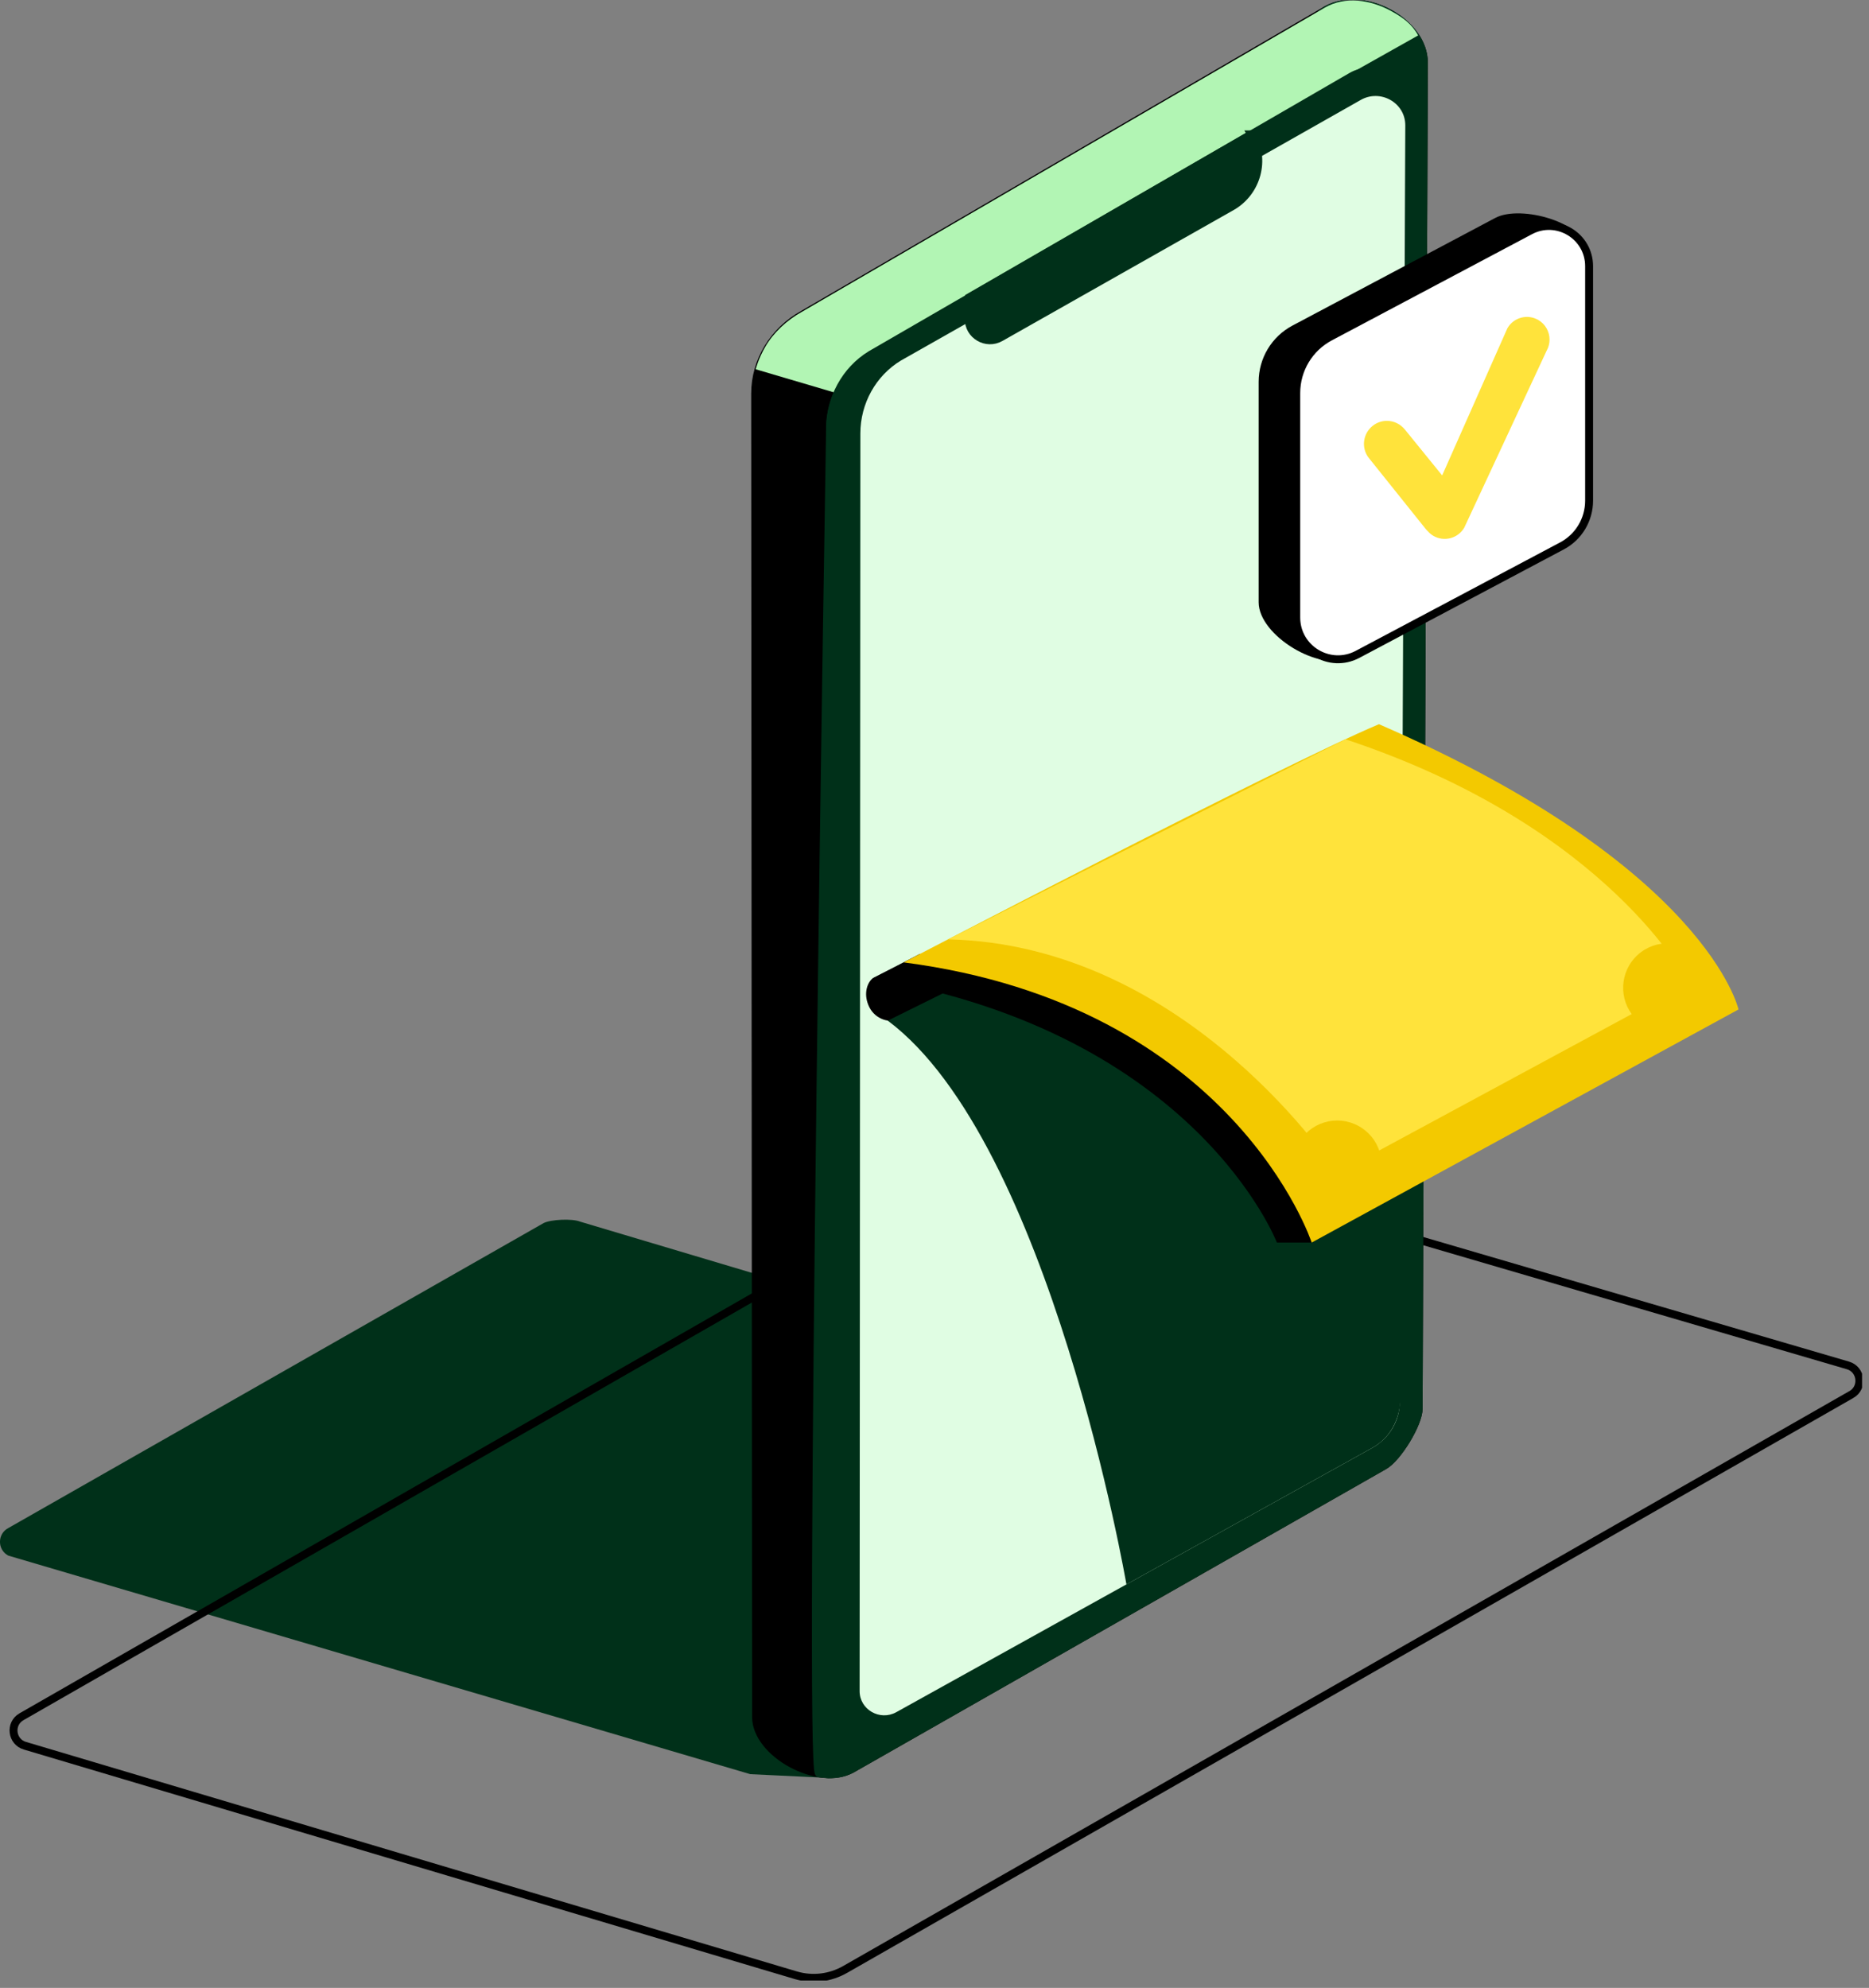
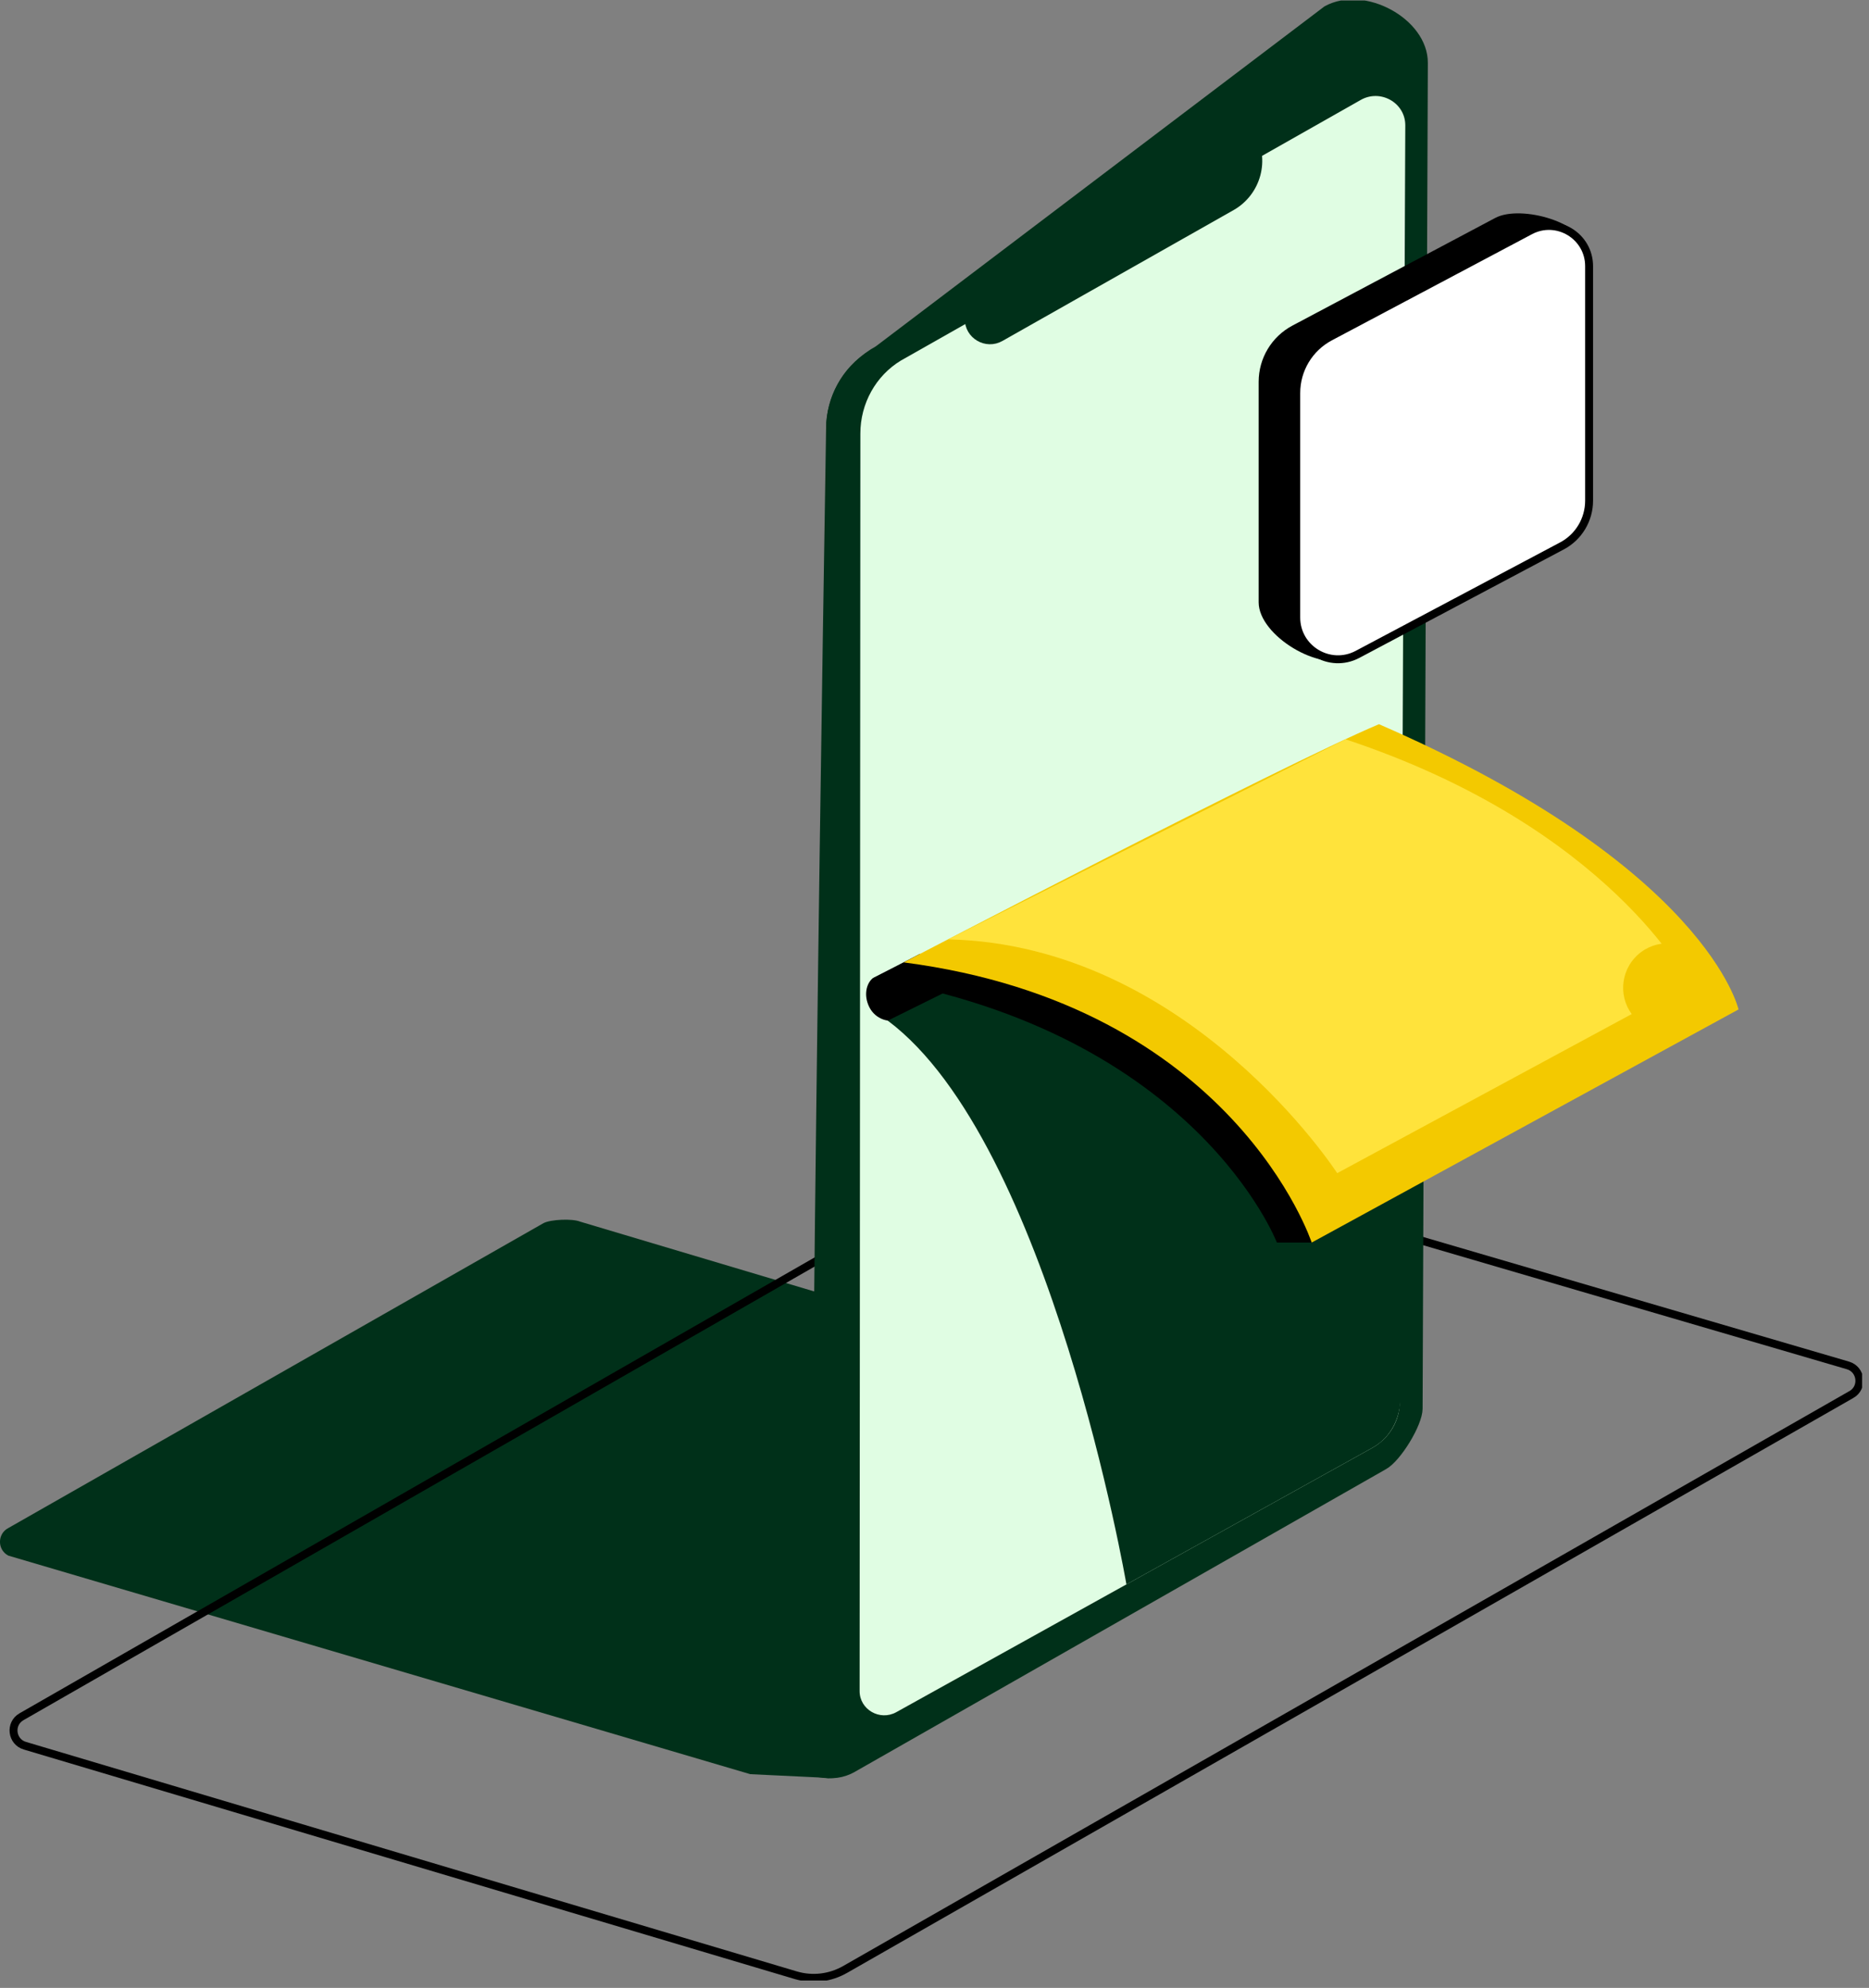
<svg xmlns="http://www.w3.org/2000/svg" width="236" height="251" viewBox="0 0 236 251" fill="none">
  <rect x="0" y="0" width="236" height="251" fill="#808080" stroke="none" />
  <g clip-path="url(#clip0_2011_5748)">
    <path d="M170.875 186.294L107.609 223.594C106.592 224.181 105.296 224.673 104.142 224.461L94.739 224.011L1.044 196.414C-0.362 195.67 -0.348 193.65 1.065 192.927L68.637 154.432C69.565 153.955 72.288 153.845 73.257 154.248L170.718 183.312C171.953 183.878 172.049 185.598 170.875 186.294Z" fill="#003019" />
    <path d="M233.772 176.078L106.729 248.659C104.845 249.744 102.607 250.017 100.526 249.41L3.153 220.421C1.46 219.93 1.181 217.644 2.709 216.763L129.112 144.292C130.872 143.275 132.974 143.022 134.926 143.596L233.336 172.4C235.035 172.898 235.315 175.191 233.779 176.078H233.772Z" stroke="black" stroke-miterlimit="10" />
-     <path d="M174.738 185.079L107.554 223.362C103.358 225.682 95.469 221.403 95.469 216.797L95.353 49.703C95.353 45.581 97.66 41.767 101.42 39.685L167.511 1.231C172.213 -1.375 179.815 2.774 179.794 7.933L179.132 177.866C179.125 179.756 176.471 184.124 174.744 185.079H174.738Z" fill="black" stroke="black" stroke-miterlimit="10" />
    <path d="M174.737 185.079L107.554 223.362C106.408 223.969 105.098 224.201 103.412 223.894C102.013 223.635 104.811 54.159 104.811 54.159C104.811 50.037 107.118 46.223 110.878 44.141L167.511 1.231C172.213 -1.375 179.815 2.774 179.794 7.933L179.132 177.866C179.125 179.756 176.471 184.124 174.744 185.079H174.737Z" fill="#003019" stroke="#003019" stroke-miterlimit="10" />
-     <path d="M105.739 49.669L95.421 46.625C95.421 46.625 95.749 45.281 96.663 43.725C97.687 41.985 99.359 40.415 101.242 39.378L167.258 0.979C169.845 -0.536 173.1 -0.004 175.591 1.354C177.147 2.2 178.3 3.04 179.071 4.473L170.234 9.441L108.803 45.595L105.739 49.669Z" fill="#B2F5B4" />
    <path d="M172.124 182.725L109.533 217.664C107.466 218.817 104.913 217.323 104.913 214.955L104.811 54.166C104.811 50.31 106.763 46.741 109.936 44.79L170.657 9.646C173.154 8.172 176.314 9.966 176.321 12.867L175.631 176.726C175.638 179.217 174.294 181.51 172.124 182.725Z" fill="#003019" stroke="#003019" stroke-miterlimit="10" />
    <path d="M173.25 182.827L113.164 216.19C111.096 217.323 108.544 215.855 108.544 213.522L108.639 54.739C108.639 50.945 110.591 47.437 113.764 45.52L171.783 12.641C174.28 11.188 177.44 12.955 177.447 15.808L176.757 176.924C176.764 179.374 175.42 181.633 173.25 182.827Z" fill="#E0FDE3" />
    <path d="M157.998 16.968L122.363 37.549L122.322 40.238C122.288 42.319 124.539 43.643 126.348 42.606L155.555 26.071C158.742 24.229 159.834 20.155 157.991 16.968H157.998Z" fill="#003019" stroke="#003019" stroke-miterlimit="10" />
    <path d="M192.465 67.522L170.485 83.006C166.775 84.976 158.932 80.257 158.932 76.052V48.209C158.932 45.231 160.572 42.501 163.202 41.108L188.818 27.512C192.034 25.808 200.326 28.117 200.326 31.754L195.91 61.787C195.91 64.187 194.59 66.386 192.474 67.504L192.465 67.522Z" fill="black" />
    <path d="M197.22 68.933L171.42 82.621C167.911 84.481 163.678 81.943 163.678 77.967V49.629C163.678 46.651 165.318 43.921 167.948 42.529L193.216 29.125C196.588 27.338 200.656 29.784 200.656 33.605V63.216C200.656 65.617 199.336 67.816 197.22 68.933Z" fill="white" stroke="black" stroke-miterlimit="10" />
-     <path d="M195.662 42.877C195.662 43.362 195.543 43.848 195.286 44.297L184.897 66.615C184.109 67.981 182.359 68.448 180.994 67.66C180.737 67.504 180.508 67.321 180.316 67.101C180.197 66.991 180.096 66.881 179.995 66.753L172.84 57.82C171.85 56.565 172.088 54.742 173.344 53.752C173.875 53.34 174.498 53.138 175.121 53.138C175.991 53.138 176.843 53.532 177.421 54.265L182.102 60.028L190.339 41.447C191.127 40.073 192.877 39.606 194.242 40.403C195.149 40.925 195.662 41.897 195.662 42.877Z" fill="#FFE33B" />
    <path d="M172.158 92.428L110.189 123.525C109.417 124.16 109.008 125.648 109.772 127.17C110.537 128.691 112.359 129.326 113.839 128.582L174.348 98.167C175.829 97.423 176.403 95.588 175.638 94.059C174.874 92.537 172.799 92.203 172.165 92.421L172.158 92.428Z" fill="black" />
    <path d="M173.359 182.766L142.234 200.051C142.234 200.051 132.619 144.203 112.099 128.869L176.825 96.823C176.825 96.823 177.794 160.806 176.825 176.904C176.662 179.592 175.297 181.674 173.352 182.766H173.359Z" fill="#003019" />
    <path d="M172.868 149.062L165.627 156.889H161.233C161.233 156.889 151.085 130.466 110.182 123.526L116.153 120.441C147.27 126.447 172.868 149.062 172.868 149.062Z" fill="black" />
-     <path d="M219.524 127.456L165.627 156.889C165.627 156.889 155.807 126.917 114.105 121.513C114.105 121.513 161.731 96.653 174.123 91.439C215.552 109.448 219.524 127.456 219.524 127.456Z" fill="#F3C900" />
+     <path d="M219.524 127.456L165.627 156.889C165.627 156.889 155.807 126.917 114.105 121.513C114.105 121.513 161.731 96.653 174.123 91.439C215.552 109.448 219.524 127.456 219.524 127.456" fill="#F3C900" />
    <path d="M213.205 124.167L168.848 148.126C168.848 148.126 150.198 119.281 119.715 118.606L169.892 93.343C203.31 104.439 213.212 124.167 213.212 124.167H213.205Z" fill="#FFE33B" />
-     <path d="M168.848 152.712C171.95 152.712 174.464 150.198 174.464 147.096C174.464 143.994 171.95 141.48 168.848 141.48C165.746 141.48 163.232 143.994 163.232 147.096C163.232 150.198 165.746 152.712 168.848 152.712Z" fill="#F3C900" />
    <path d="M206.811 128.896C204.504 126.815 204.327 123.267 206.401 120.96C208.482 118.653 212.031 118.476 214.338 120.551C216.644 122.632 209.11 130.971 206.811 128.896Z" fill="#F3C900" />
  </g>
  <defs>
    <clipPath id="clip0_2011_5748">
      <rect width="235.124" height="250" fill="white" transform="translate(0 0.064)" />
    </clipPath>
  </defs>
</svg>